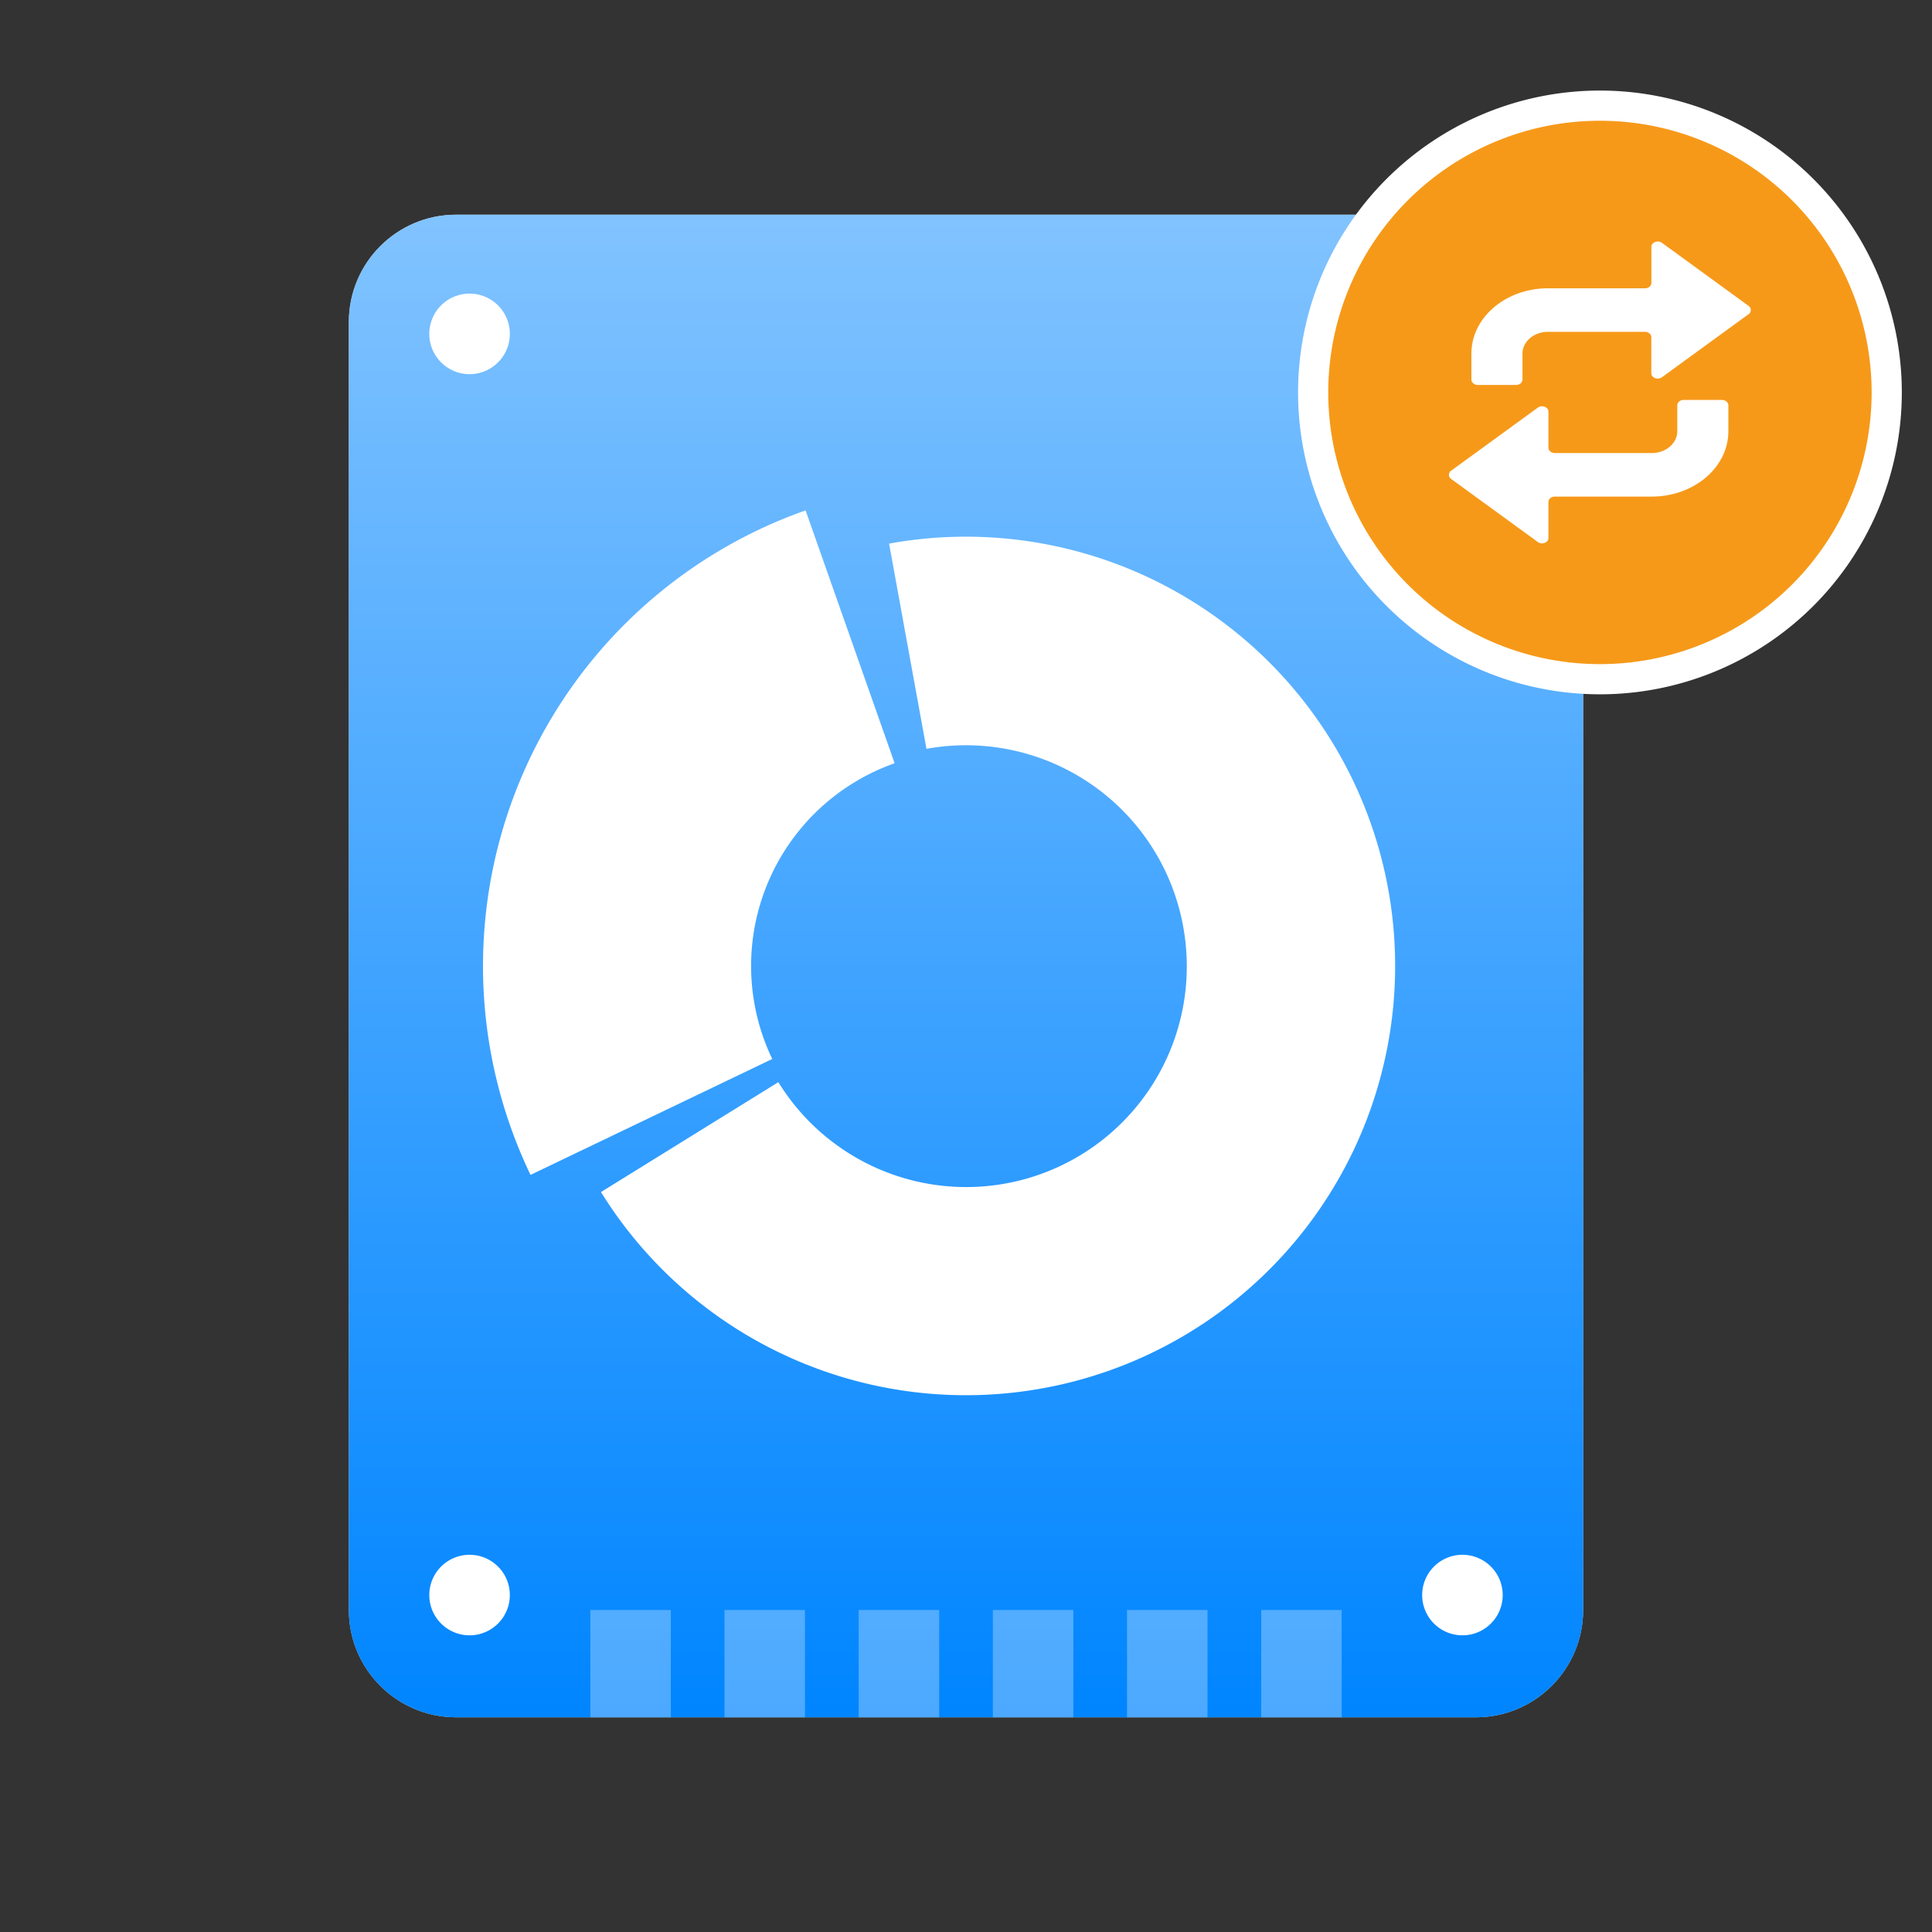
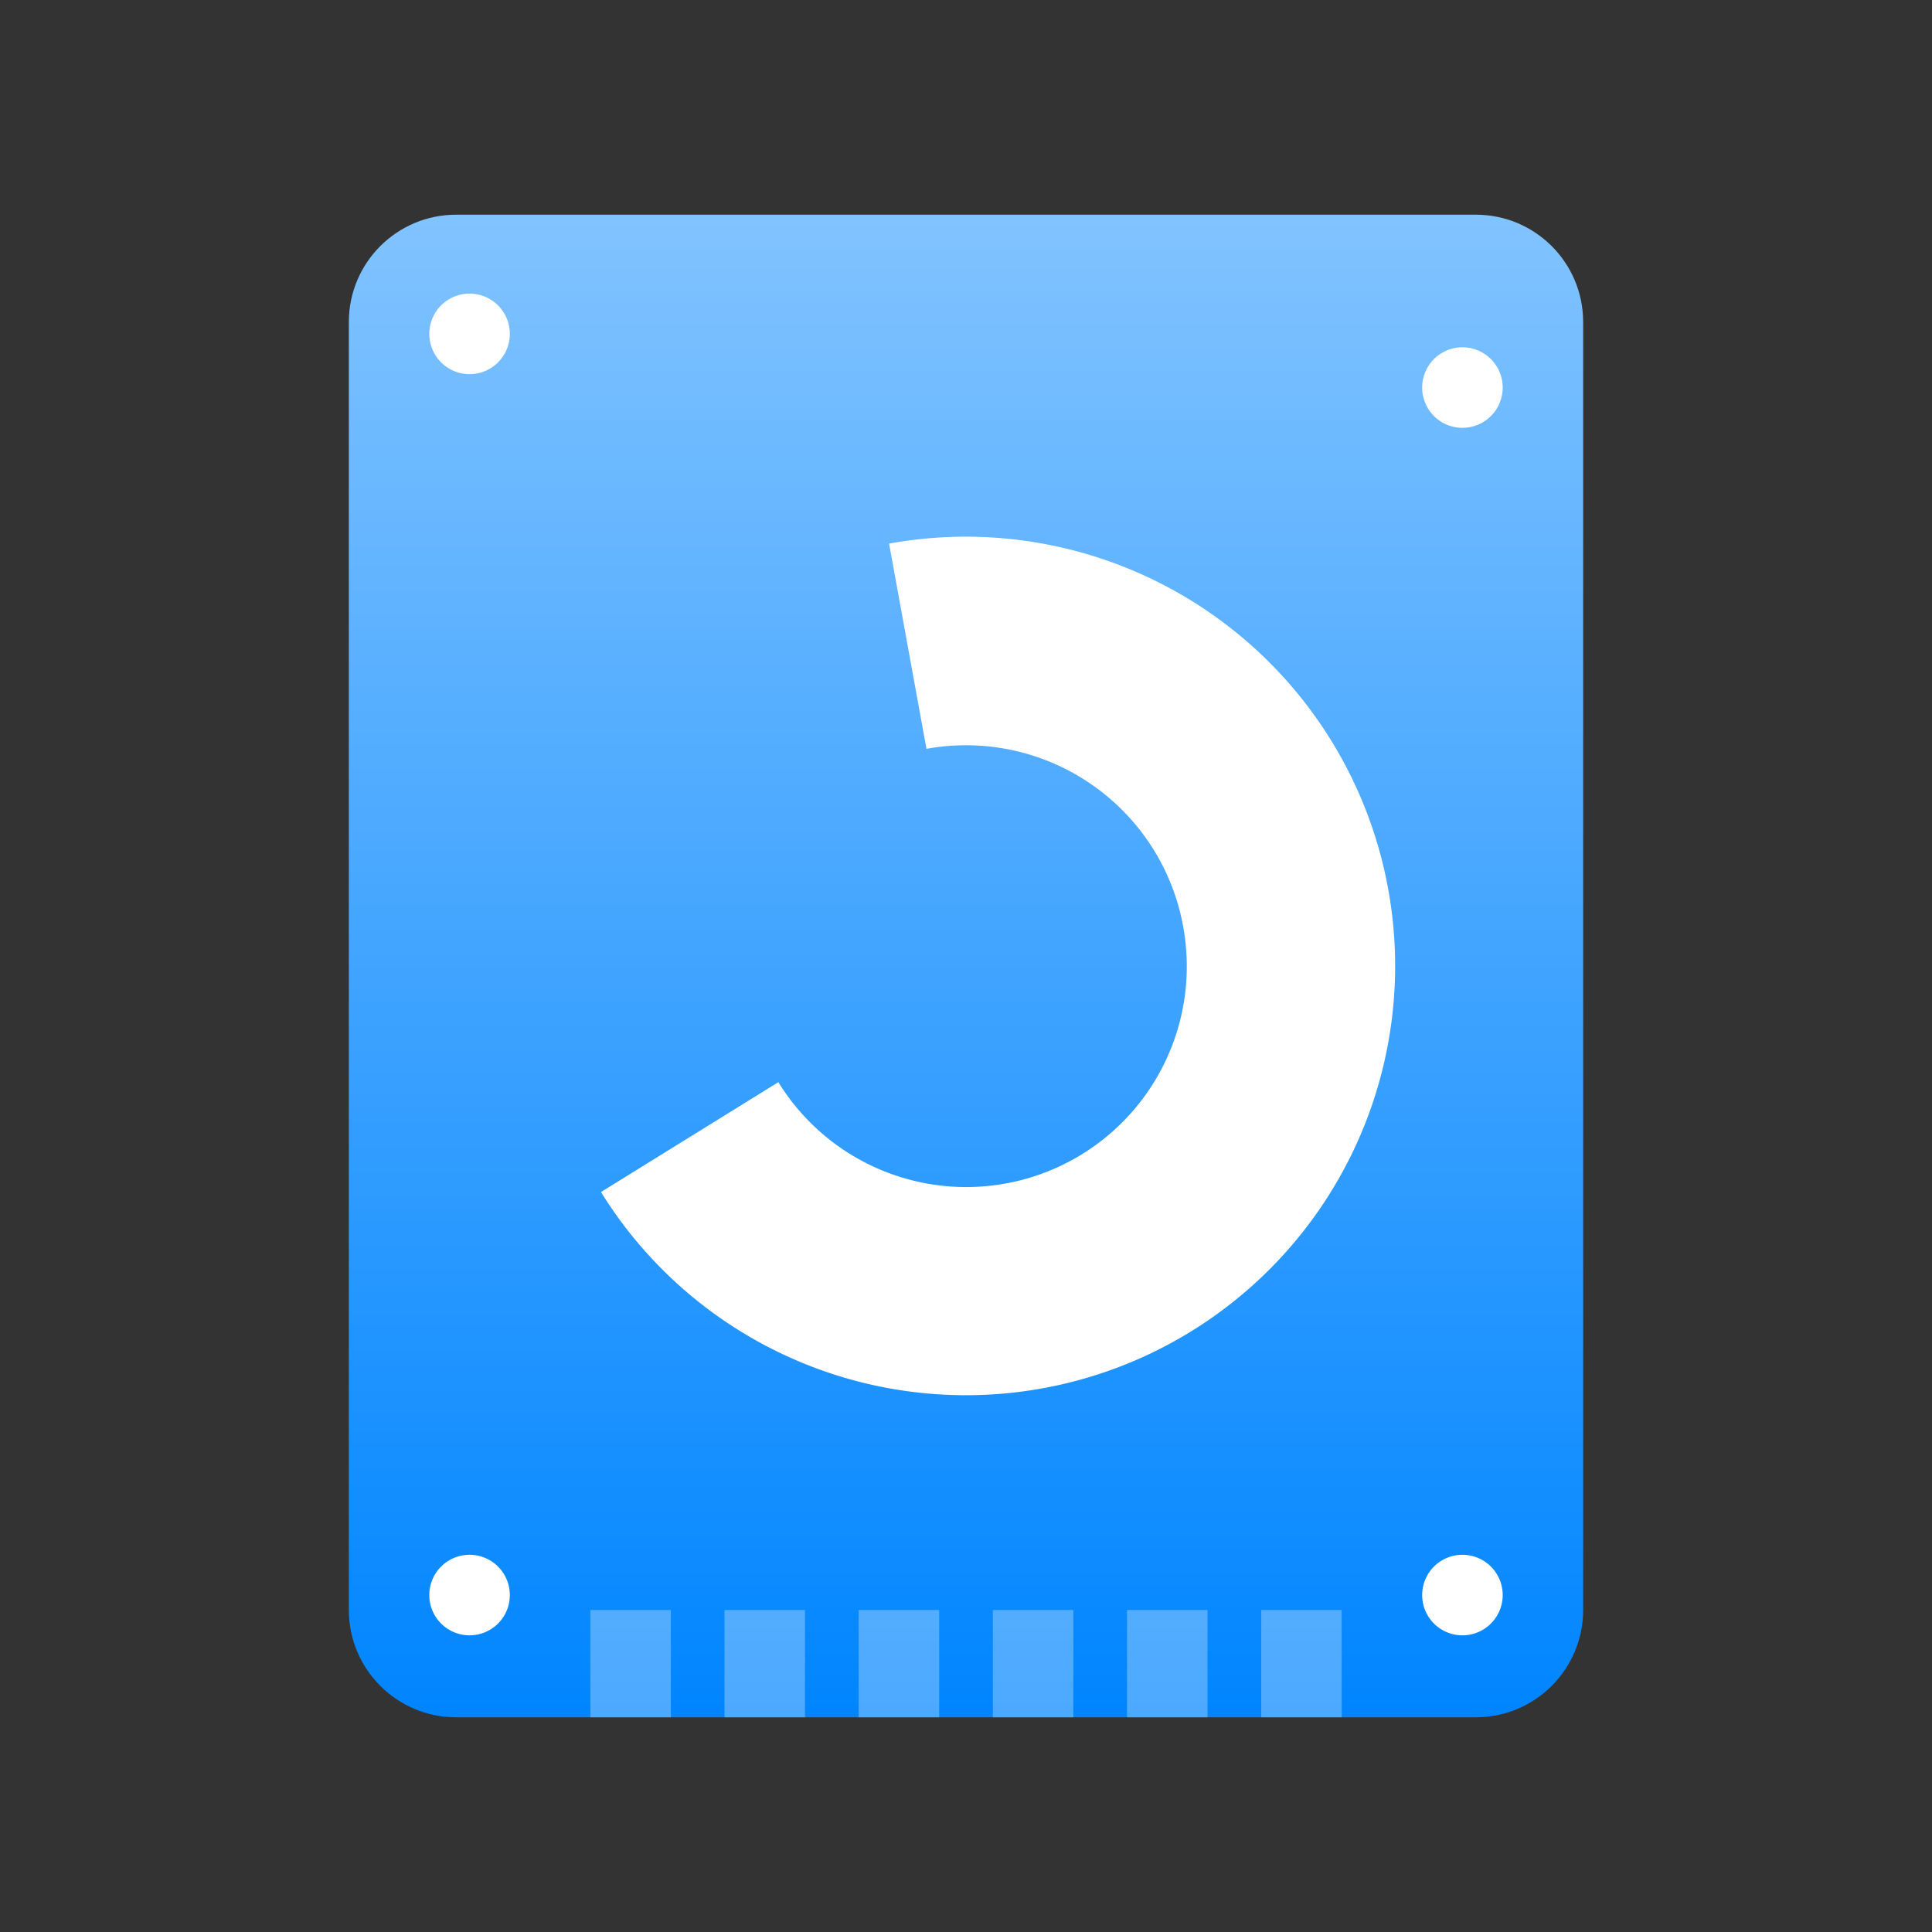
<svg xmlns="http://www.w3.org/2000/svg" width="32" height="32" fill="none">
  <rect width="100%" height="100%" fill="#333333" stroke="none" />
-   <path fill="#D9D9D9" d="M24.445 3.556H7.555c-.981 0-1.777.795-1.777 1.777v21.334c0 .981.796 1.777 1.778 1.777h16.889c.981 0 1.777-.796 1.777-1.777V5.333c0-.982-.796-1.777-1.777-1.777" />
  <path fill="url(#a)" d="M24.445 3.556H7.555c-.981 0-1.777.795-1.777 1.777v21.334c0 .981.796 1.777 1.778 1.777h16.889c.981 0 1.777-.796 1.777-1.777V5.333c0-.982-.796-1.777-1.777-1.777" />
  <path fill="#fff" d="M8.444 5.556a.667.667 0 1 0-1.333 0 .667.667 0 0 0 1.333 0M8.444 26.445a.667.667 0 1 0-1.333 0 .667.667 0 0 0 1.333 0" />
  <path fill="#fff" d="M11.111 26.667H9.778v1.777h1.333zM13.333 26.667H12v1.777h1.333zM15.556 26.667h-1.334v1.777h1.334zM17.778 26.667h-1.333v1.777h1.333zM20 26.667h-1.333v1.777H20zM22.222 26.667H20.89v1.777h1.333z" opacity=".3" />
  <path fill="#fff" d="M24.889 6.445a.667.667 0 1 0-1.333 0 .667.667 0 0 0 1.333 0M24.889 26.445a.667.667 0 1 0-1.333 0 .667.667 0 0 0 1.333 0M14.726 9.004a7.11 7.11 0 1 1-4.772 10.74l2.938-1.82a3.654 3.654 0 0 0 6.736-2.376 3.656 3.656 0 0 0-4.283-3.145z" />
-   <path fill="#fff" d="M8.787 19.46a8 8 0 0 1 4.556-11.006l1.475 4.188a3.56 3.56 0 0 0-2.027 4.898z" />
-   <path fill="#F69919" stroke="#fff" stroke-width=".5" d="M26.5 11.25a4.75 4.75 0 1 0 0-9.5 4.75 4.75 0 0 0 0 9.5Z" />
-   <path fill="#fff" fill-rule="evenodd" d="m28.963 5.067-1.436-1.045c-.069-.05-.175-.009-.175.068v.595c0 .05-.047.09-.105.09H25.64c-.7 0-1.269.484-1.269 1.082v.429c0 .05.048.09.106.09h.634c.059 0 .106-.04.106-.09v-.43c0-.199.19-.36.423-.36h1.606c.058 0 .105.04.105.09v.595c0 .077.106.118.175.068l1.436-1.045a.082.082 0 0 0 0-.137m-4.926 2.866 1.436 1.045c.069.05.175.009.175-.068v-.595c0-.05.047-.09.105-.09h1.606c.7 0 1.269-.484 1.269-1.082v-.429c0-.05-.048-.09-.106-.09h-.634c-.059 0-.106.04-.106.09v.43c0 .198-.19.36-.423.36h-1.606c-.058 0-.105-.04-.105-.09v-.595c0-.077-.106-.118-.175-.068l-1.436 1.045a.082.082 0 0 0 0 .137" clip-rule="evenodd" />
+   <path fill="#F69919" stroke="#fff" stroke-width=".5" d="M26.5 11.25Z" />
  <defs>
    <linearGradient id="a" x1="16" x2="16" y1="3.556" y2="28.444" gradientUnits="userSpaceOnUse">
      <stop stop-color="#81C3FF" />
      <stop offset="1" stop-color="#0085FF" />
    </linearGradient>
  </defs>
</svg>